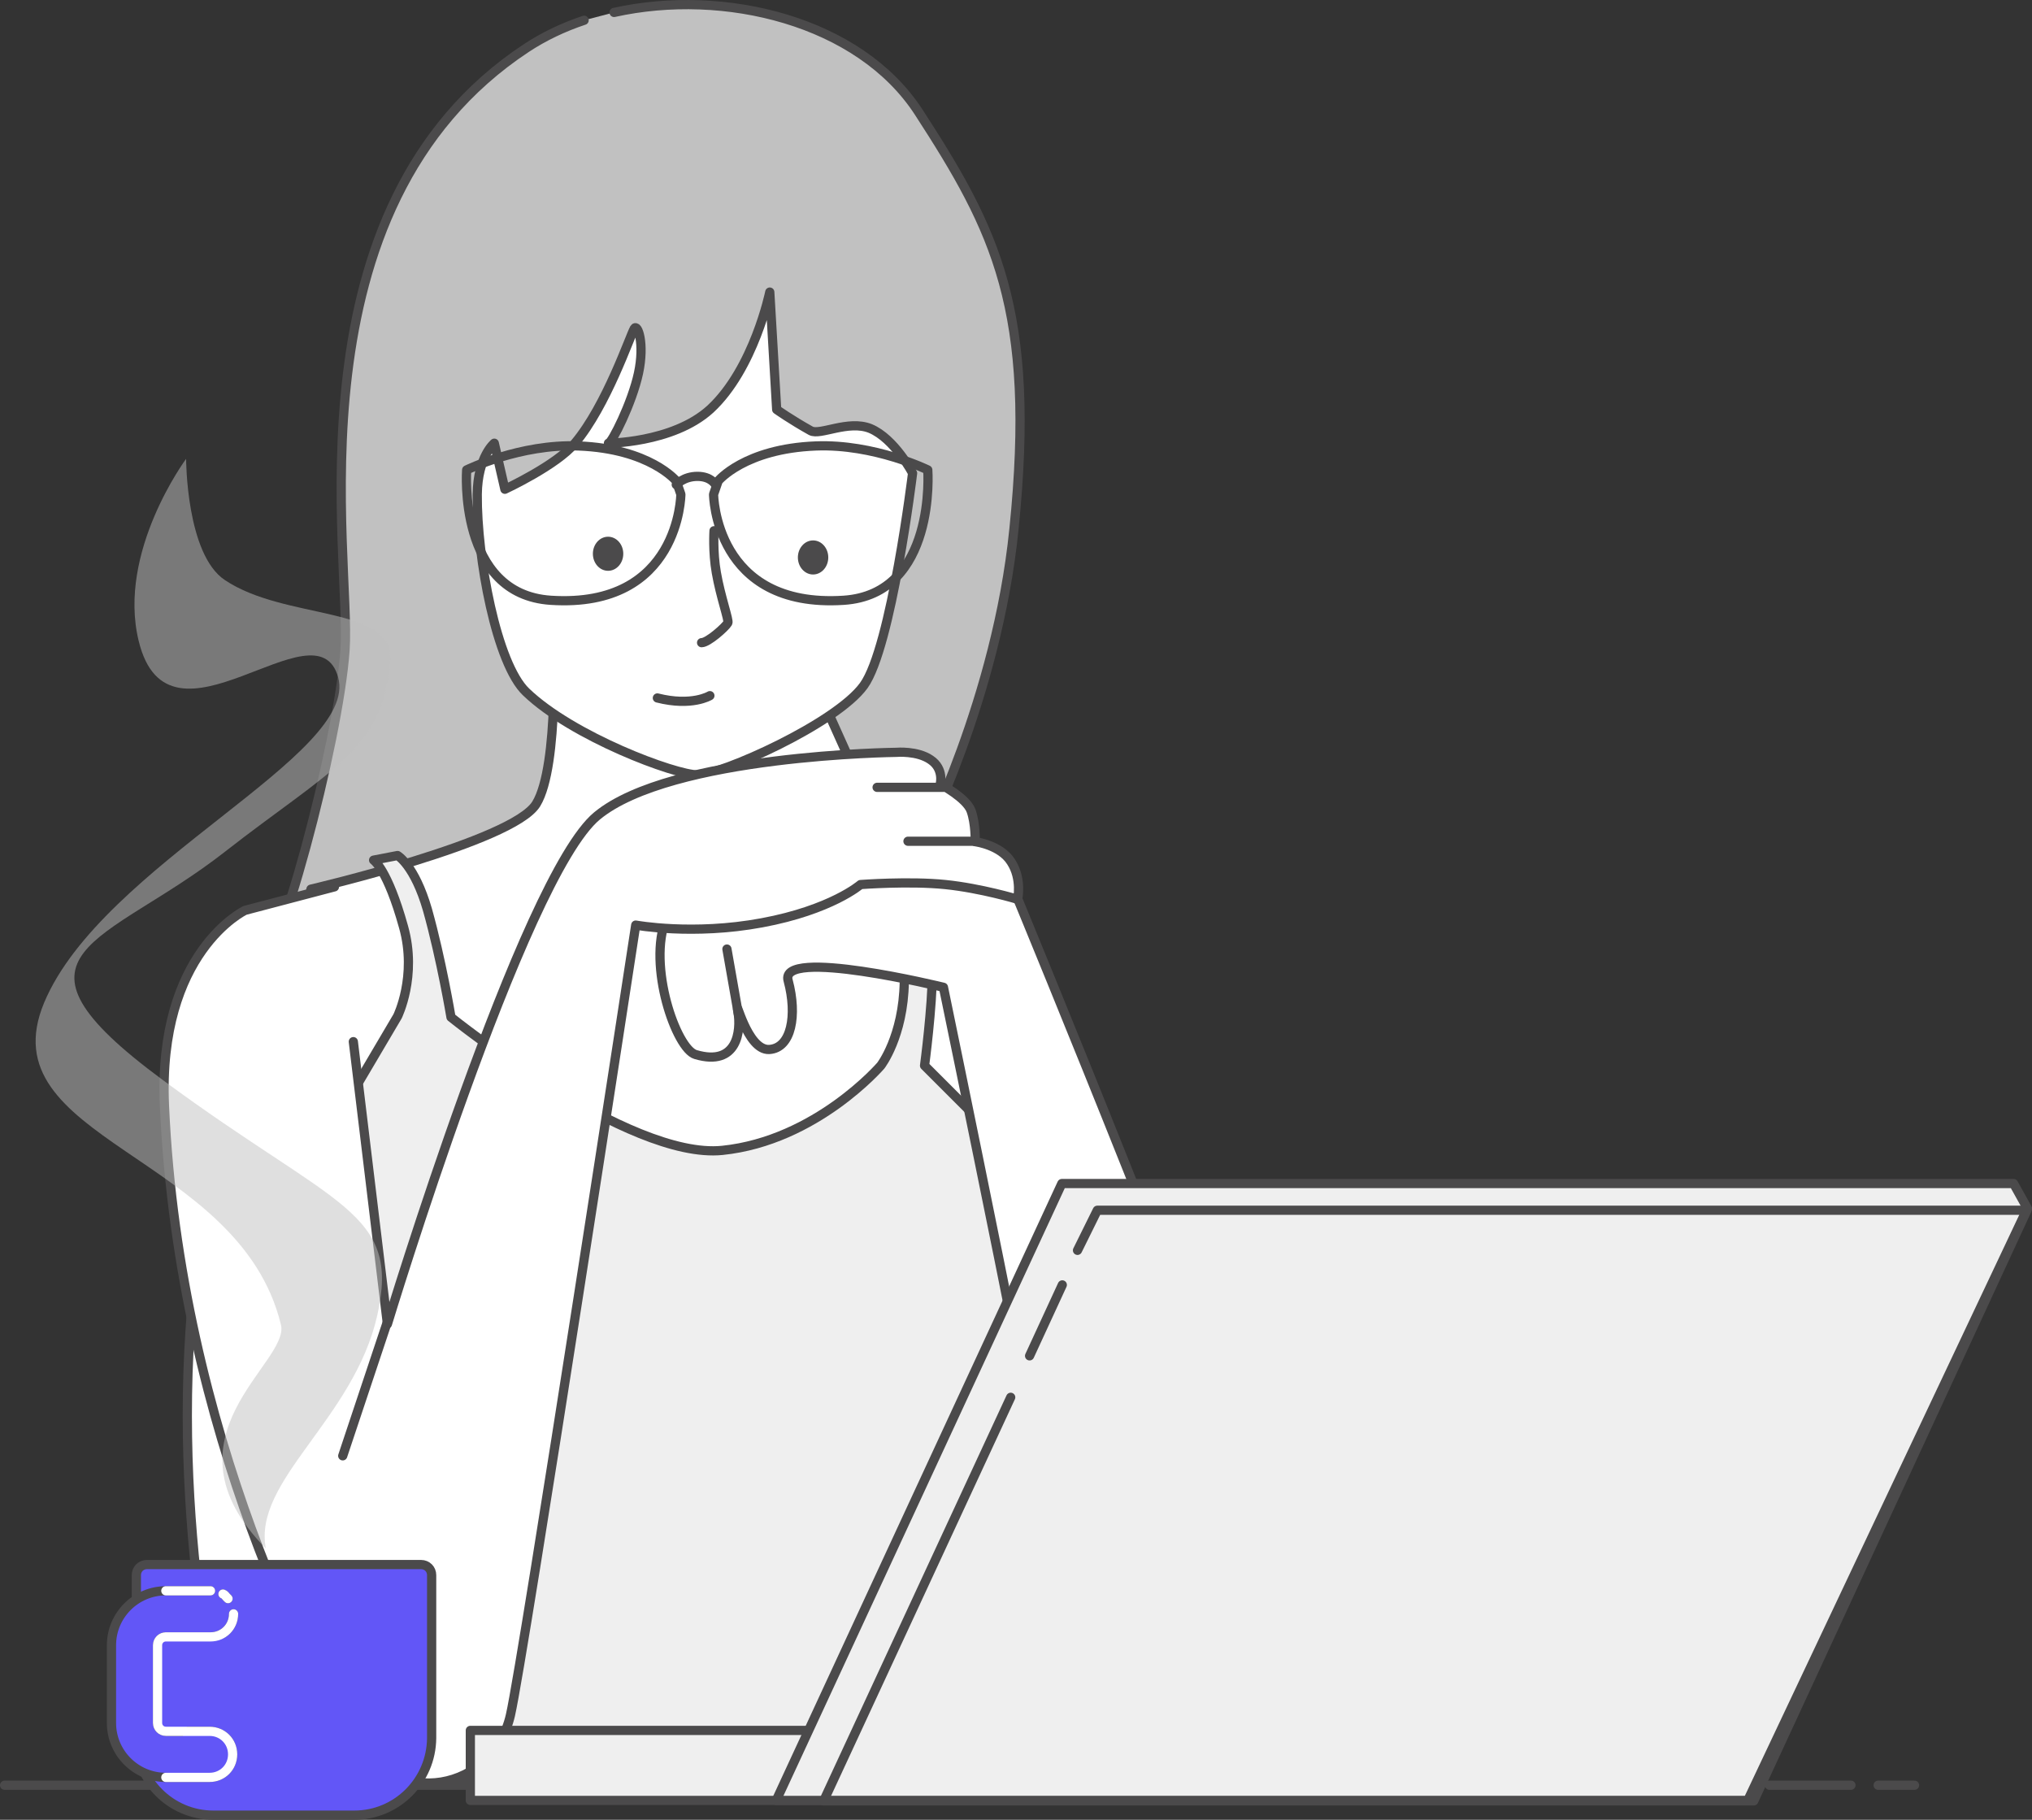
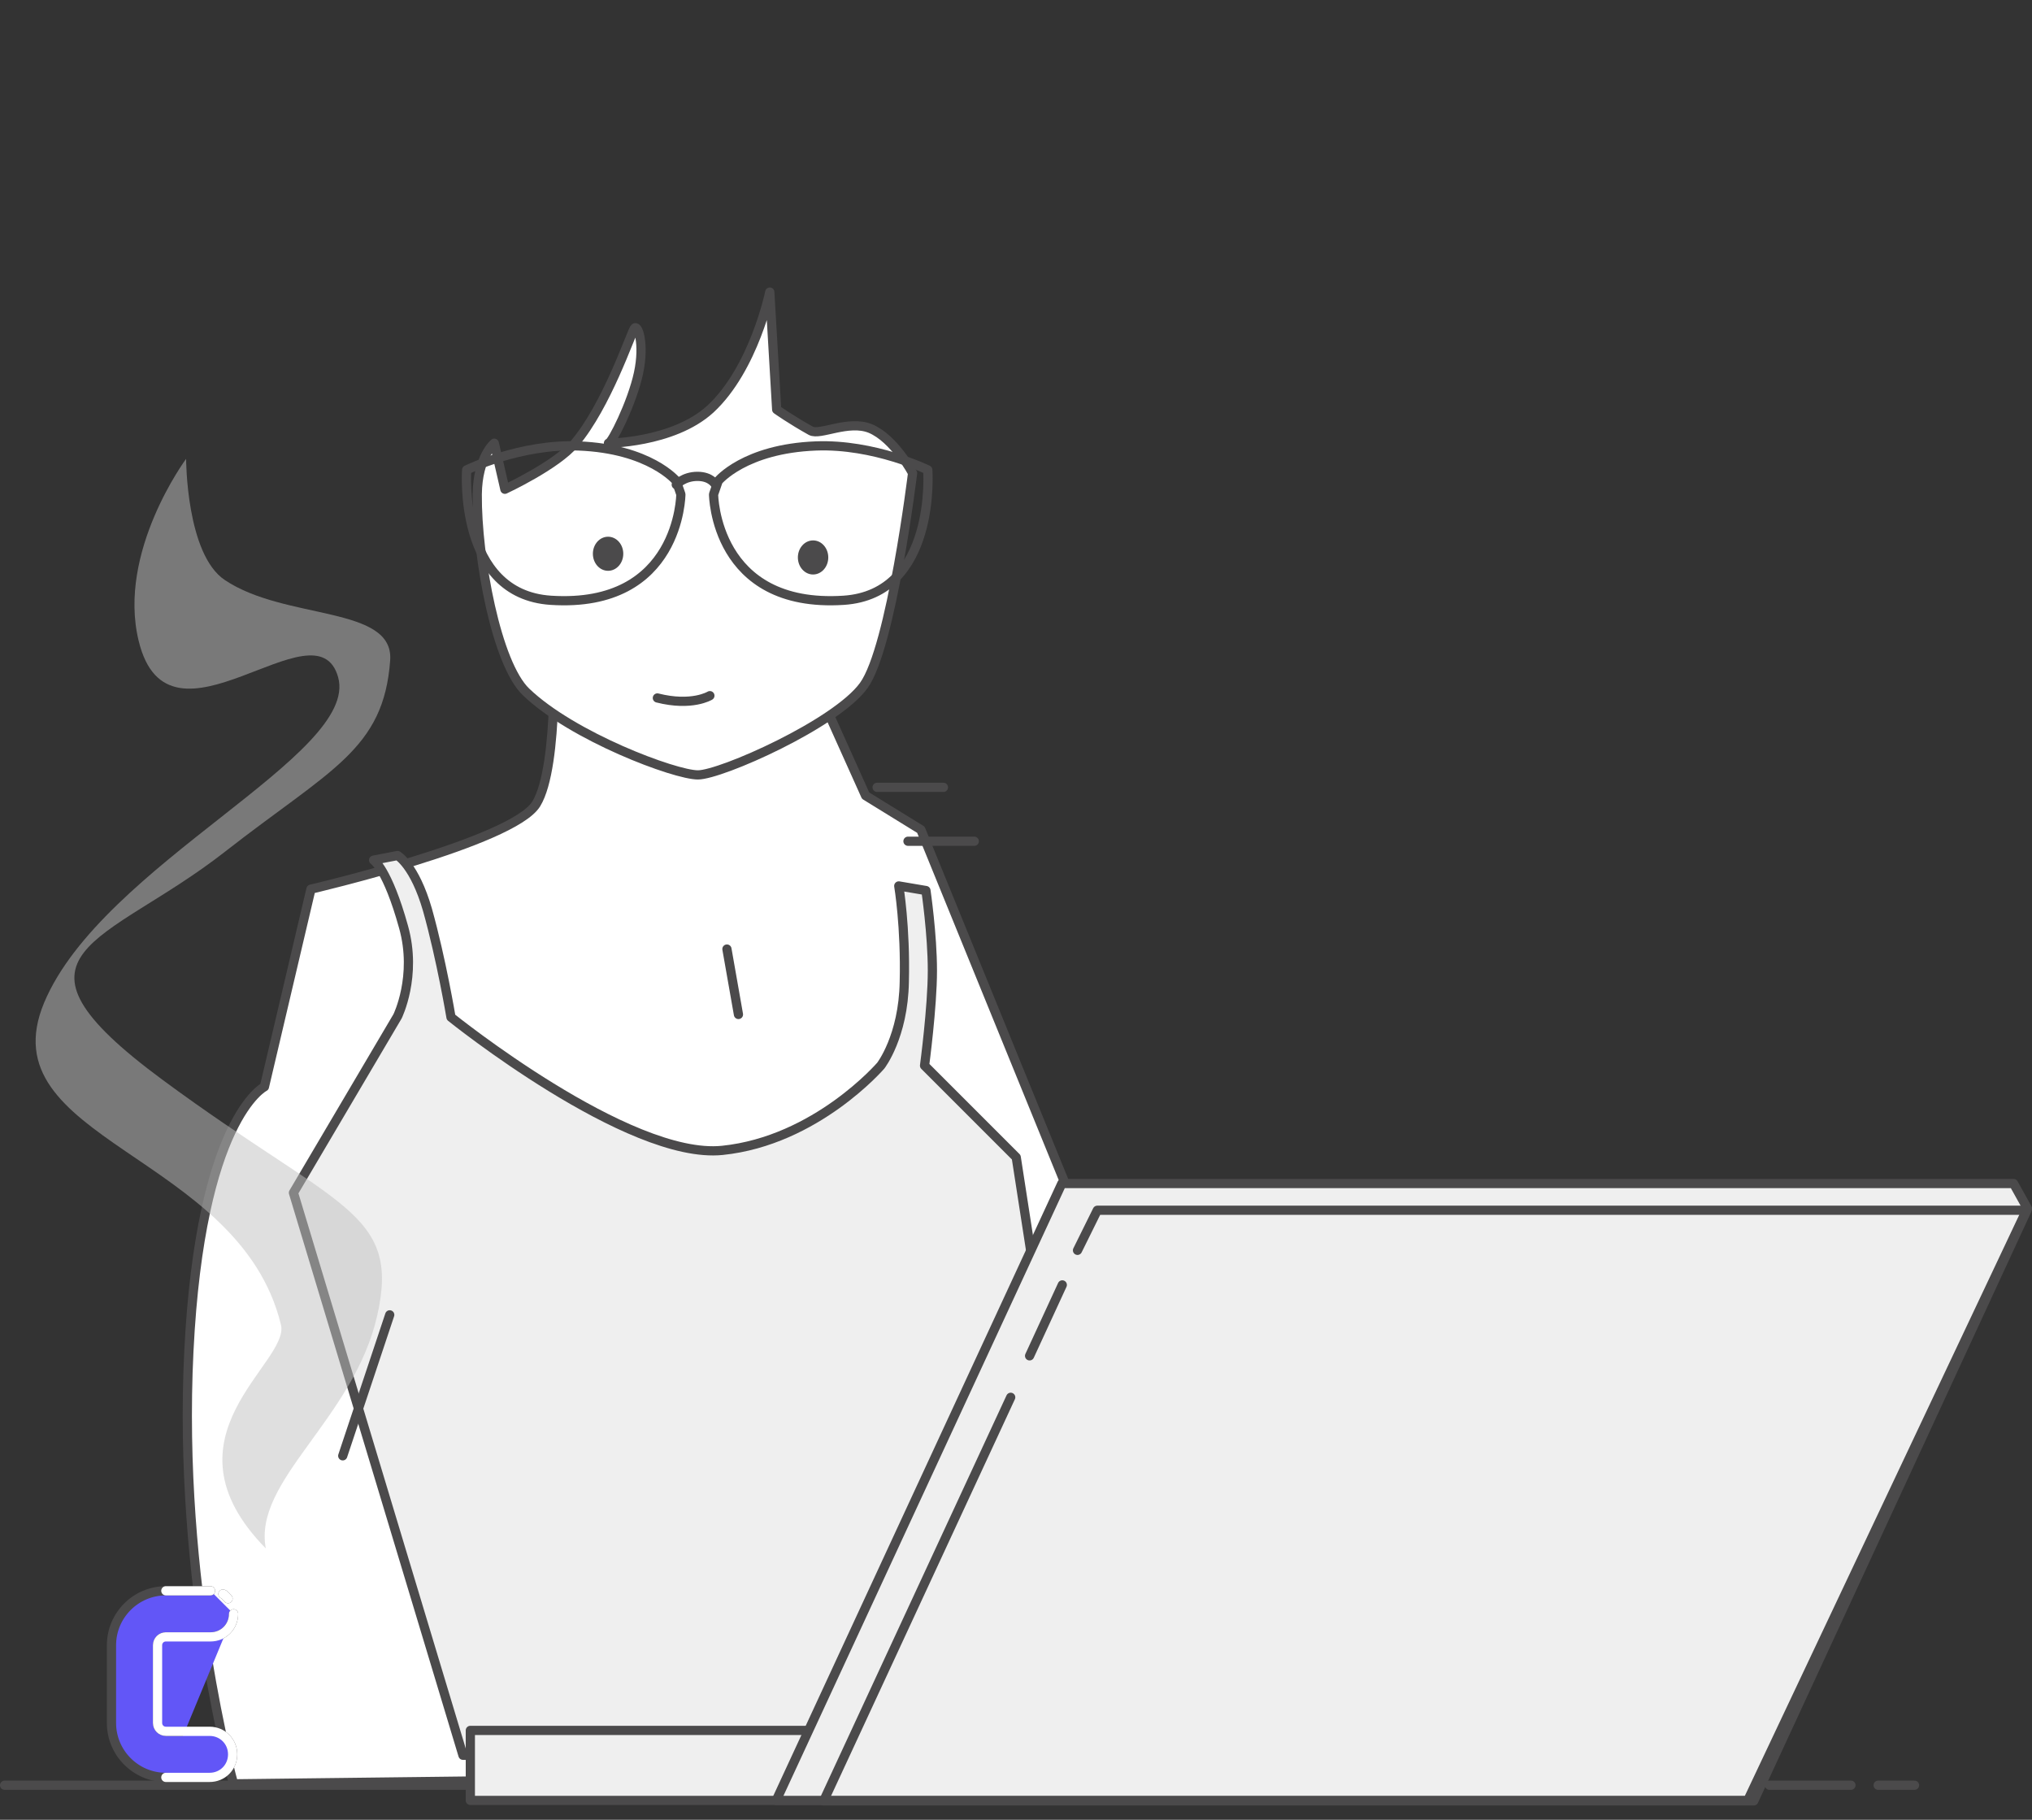
<svg xmlns="http://www.w3.org/2000/svg" version="1.1" id="Layer_1" x="0px" y="0px" viewBox="0 0 441.1 395" style="enable-background:new 0 0 441.1 395;" xml:space="preserve">
  <rect x="0" y="0" width="441.1" height="395" fill="#333333" stroke="none" />
  <style type="text/css">
	.st0{fill:#C1C1C1;stroke:#4B4A4B;stroke-width:2;stroke-linecap:round;stroke-linejoin:round;stroke-miterlimit:10;}
	.st1{fill:#FFFFFF;stroke:#4B4A4B;stroke-width:2;stroke-linecap:round;stroke-linejoin:round;stroke-miterlimit:10;}
	.st2{fill:#EFEFEF;stroke:#4B4A4B;stroke-width:2;stroke-linecap:round;stroke-linejoin:round;stroke-miterlimit:10;}
	.st3{fill:none;stroke:#4B4A4B;stroke-width:2;stroke-linecap:round;stroke-linejoin:round;stroke-miterlimit:10;}
	.st4{fill:#4B4A4B;}
	.st5{fill:#6256F7;stroke:#4B4A4B;stroke-width:2;stroke-linecap:round;stroke-linejoin:round;stroke-miterlimit:10;}
	.st6{opacity:0.5;fill:#C1C1C1;enable-background:new    ;}
	.st7{fill:#6256F7;stroke:#FFFFFF;stroke-width:2;stroke-linecap:round;stroke-linejoin:round;stroke-miterlimit:10;}
	.st8{fill:#EFEFEF;stroke:#FFFFFF;stroke-width:2;stroke-linecap:round;stroke-linejoin:round;stroke-miterlimit:10;}
</style>
  <g>
-     <path class="st0" d="M133.3,2.7c23.9-5.3,53.2,1.8,66.1,21.6c16.6,25.6,25.6,42.9,20.7,90.6c-3.7,36.6-20.1,68.4-20.1,68.4   l-56.7,62.9l-88.5-32.5c5.5-2.8,18.7-52.5,20.1-72.6S61.8,45,114.3,10.4c3.8-2.5,8-4.5,12.5-6" />
    <path class="st1" d="M120.1,137.6c0,0,1.4,28.6-3.7,36.9S67.5,193,67.5,193l-10.1,42.9c0,0-13.9,6.9-16.4,57.4s9.7,93.9,9.7,93.9   l193.4-2.3l8.8-74.8l-53-130l-12-7.4L168,128.4L120.1,137.6z" />
    <path class="st2" d="M86.3,185.7c0,0,3.7,2.1,6.5,11.8c3,10.7,5.1,23.3,5.1,23.3s38.5,31,58.9,28.9s34.4-18.4,34.4-18.4   s4.9-6.3,5.1-18.2c0.3-11.9-1.2-20.8-1.2-20.8l5.9,1c0,0,1.4,9.5,1.4,17.4s-1.7,20.6-1.7,20.6l19.9,19.9l20.2,130.5L100.5,381   L63.7,258.9l22.6-38.3c0,0,4.3-8.7,1.3-19.4c-3.5-12.6-6.5-14.5-6.5-14.5L86.3,185.7z" />
    <path class="st1" d="M167.1,63.4c0,0-3.4,16.6-12.9,25.4c-8.2,7.5-22.8,7.4-22.1,7.4s5.1-8.7,6.5-15.2s-0.2-10.8-0.9-9.7   c-0.9,1.5-6,16.7-12.9,24.9c-4,4.8-15.2,10-15.2,10l-2.3-10c0,0-3.6,2.9-3.7,11.1c-0.1,13.8,4.2,36.8,10.6,42.9   c10.1,9.7,32.3,18,37.3,18s30-11.1,36-19.4c6-8.3,10.6-46.1,10.6-46.1s-3.9-7.5-9.2-9.7c-4.8-1.9-10.9,1.6-12.9,0.5   c-4.3-2.4-7.4-4.6-7.4-4.6L167.1,63.4z" />
-     <path class="st1" d="M204.8,214.3c0,0,23.8,115,24.4,123.9c1.5,23.9,18.5,42.4,33.9,37.9s13.5-29.8,8.8-49.4   C267.1,307,221,195.3,221,195.3s-30.4-18.9-38.5-16.2s-33.9,10.2-37.9,20.3c-4.1,10.2,2.2,28.3,6.4,29.5c9.1,2.7,9.9-5.2,9.2-9.2   c-0.7-4.1,1.9,8.4,6.8,8.1c4.8-0.3,6.1-7.4,4.1-14.9C168.9,205.5,204.8,214.3,204.8,214.3z" />
-     <path class="st1" d="M72.6,192.5l-19.4,5.1c0,0-19,9-17.5,42.4c3.2,71.8,33.9,127.6,39.6,136.4c11.1,17.1,31.8,12,35.5-4.1   c2.9-12.7,27.2-171.5,27.2-171.5s12.4,2.3,27.4-0.5c15.1-2.8,21.4-8.3,21.4-8.3s10.6-0.8,18.4,0c7.8,0.8,15.7,3.2,15.7,3.2   s1-4.4-1.4-8.1c-2.3-3.7-7.8-4.4-7.8-4.4s0.1-3.9-0.9-6.7s-6.7-5.8-6.7-5.8s0.9-3.3-2.1-5.3c-2.9-2-7.4-1.6-7.4-1.6   s-48.9,0.5-65,13.8S84.1,287.4,84.1,287.4l-7.4-61.3" />
    <g>
      <path class="st3" d="M146.8,104.4c0,0-5.7-7-21.2-7.6c-12.7-0.5-24.3,5.2-24.3,5.2s-2,27,18.3,28.3c28,1.8,28.2-23,28.2-23    L146.8,104.4z" />
      <path class="st3" d="M155.9,104.4c0,0,5.7-7,21.2-7.6c12.7-0.5,24.3,5.2,24.3,5.2s2,27-18.3,28.3c-28,1.8-28.2-23-28.2-23    L155.9,104.4z" />
      <path class="st3" d="M146.8,105.2c0,0,1.6-1.8,4.6-1.8s3.9,1.8,3.9,1.8" />
    </g>
    <path class="st3" d="M154.1,151c0,0-3.9,2.4-11.4,0.5" />
    <ellipse class="st4" cx="132" cy="120.2" rx="3.3" ry="3.7" />
    <ellipse class="st4" cx="176.5" cy="121" rx="3.3" ry="3.7" />
-     <path class="st3" d="M155,115.2c0,0-0.3,4.6,0.5,9.1c0.9,5.2,2.8,10.4,2.5,10.9c-0.5,0.9-4.3,4.3-5.7,4.3" />
    <line class="st3" x1="204.8" y1="170.9" x2="190.4" y2="170.9" />
    <line class="st3" x1="211.5" y1="182.6" x2="197.1" y2="182.6" />
    <line class="st3" x1="160.3" y1="220.2" x2="157.8" y2="206" />
    <g>
      <rect x="102.1" y="375.6" class="st2" width="80.2" height="15.2" />
      <g>
        <polygon class="st2" points="379.4,390.8 168.5,390.8 230.5,256.9 437.1,256.9 440.1,262.3    " />
        <line class="st3" x1="223.5" y1="294.3" x2="230.6" y2="278.9" />
        <polyline class="st3" points="233.9,271.4 238.2,262.7 440,262.7 380.7,390.9 178.8,390.9 219.4,303.3    " />
      </g>
    </g>
    <line class="st3" x1="1" y1="387.5" x2="101.9" y2="387.5" />
    <line class="st3" x1="384.1" y1="387.5" x2="401.8" y2="387.5" />
    <line class="st3" x1="407.7" y1="387.5" x2="415.6" y2="387.5" />
    <line class="st3" x1="84.6" y1="285.4" x2="74.4" y2="316" />
-     <path class="st5" d="M76.9,394H46.3c-9.2,0-16.7-7.5-16.7-16.7v-35.4c0-1.3,1-2.3,2.3-2.3h59.5c1.3,0,2.3,1,2.3,2.3v35.4   C93.6,386.5,86.2,394,76.9,394z" />
    <g>
      <path class="st5" d="M50.7,350.3c0,2.8-2.2,5-5,5H36c-1,0-1.8,0.8-1.8,1.8V374c0,1,0.8,1.8,1.8,1.8h9.5c2.8,0,5,2.2,5,5    s-2.2,5-5,5H36c-6.5,0-11.8-5.3-11.8-11.8v-16.9c0-6.5,5.3-11.8,11.8-11.8h9.7" />
      <path class="st2" d="M48.4,346c0.5,0.2,0.4,0.3,0.8,0.7c0.1,0.1,0.2,0.2,0.3,0.3" />
    </g>
    <path class="st6" d="M40.4,99.6c0,0,0,20.7,8.4,26.3c13.1,8.8,36.7,5.5,35.9,17.4c-1.4,19.5-13,23.7-35.9,41.6   C23,205.1-2.5,206.5,35.3,234.4s51.7,28.4,46.6,51.1c-5.1,22.6-27,35.8-24.2,50.6c-23.8-24.2,5.2-40.2,3.3-48.5   c-9-37.3-64-40-51.4-70s68.5-53.7,63.8-70.6s-36.8,19-43.3-7.9C25.4,119.8,40.4,99.6,40.4,99.6z" />
    <g>
      <path class="st7" d="M36,345.3h9.7" />
      <path class="st7" d="M50.7,350.3c0,2.8-2.2,5-5,5H36c-1,0-1.8,0.8-1.8,1.8V374c0,1,0.8,1.8,1.8,1.8h9.5c2.8,0,5,2.2,5,5    s-2.2,5-5,5H36" />
      <path class="st8" d="M48.4,346c0.5,0.2,0.4,0.3,0.8,0.7c0.1,0.1,0.2,0.2,0.3,0.3" />
    </g>
  </g>
</svg>